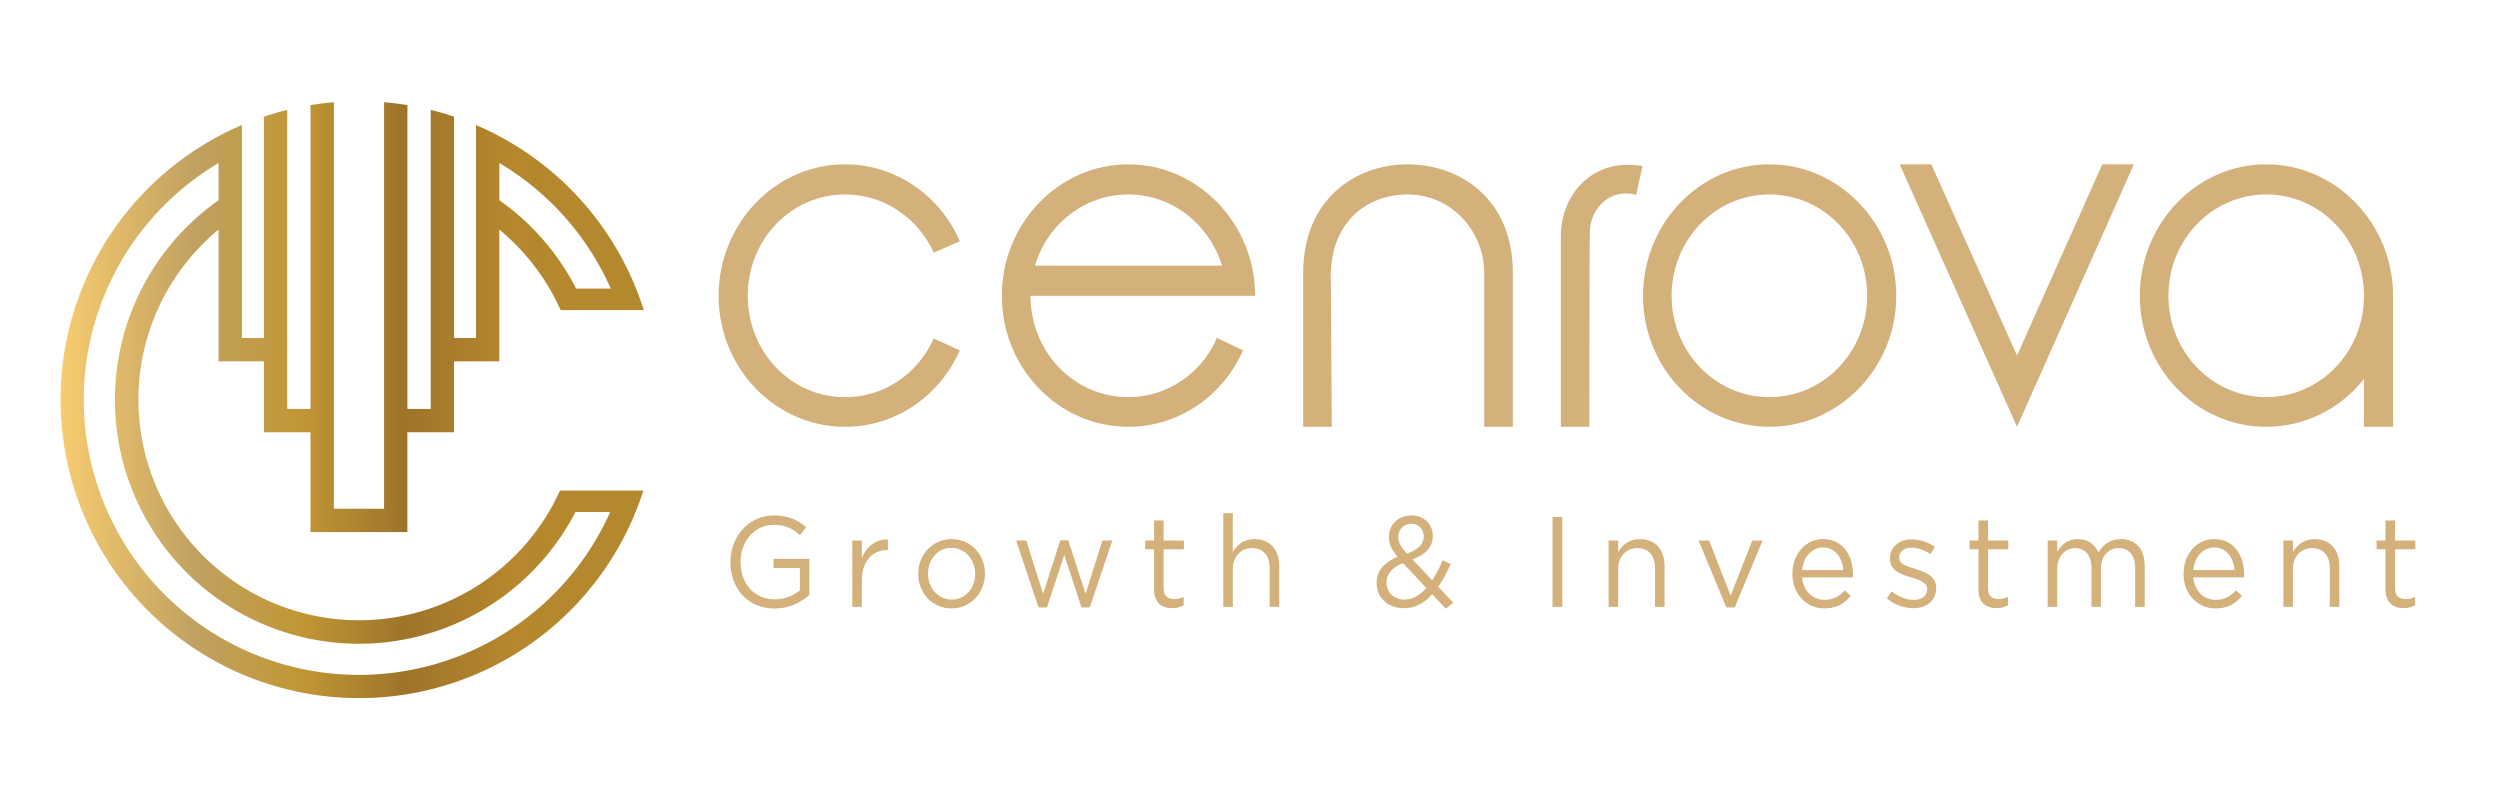
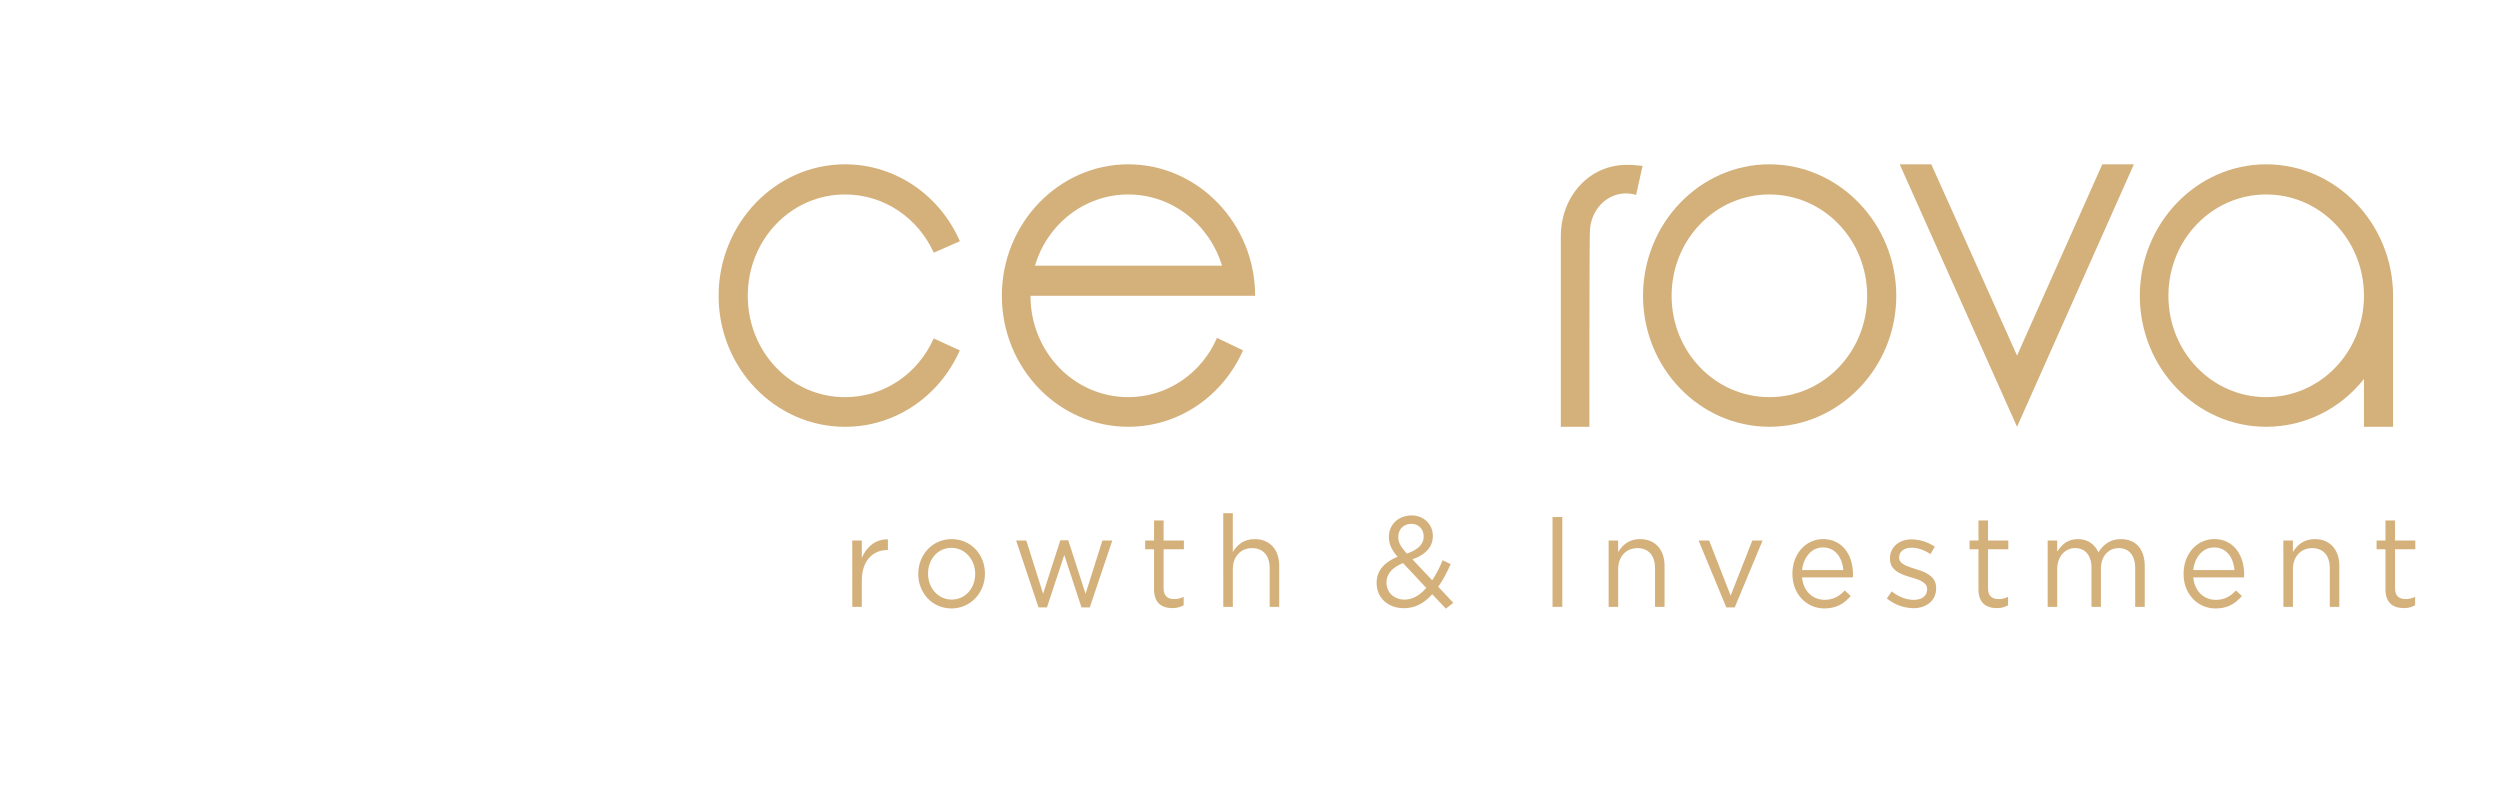
<svg xmlns="http://www.w3.org/2000/svg" id="Layer_1" data-name="Layer 1" viewBox="0 0 2480 793">
  <defs>
    <style>.cls-1{fill:url(#linear-gradient);}.cls-2{fill:#d4b07b;}</style>
    <linearGradient id="linear-gradient" x1="60" y1="441.94" x2="638.55" y2="441.94" gradientTransform="matrix(1, 0, 0, -1, 0, 838.94)" gradientUnits="userSpaceOnUse">
      <stop offset="0" stop-color="#e1c07a" />
      <stop offset="0" stop-color="#f7cc70" />
      <stop offset="0.23" stop-color="#c1a161" />
      <stop offset="0.41" stop-color="#c19735" />
      <stop offset="0.59" stop-color="#9e742b" />
      <stop offset="0.77" stop-color="#b6872d" />
      <stop offset="1" stop-color="#b3892e" />
    </linearGradient>
  </defs>
-   <path class="cls-1" d="M638.42,307.36h.13A296.72,296.72,0,0,0,495.37,135.12q-11.3-6-23.15-11.1V335.29h-21.8V115.72Q439,111.9,427.27,109V405.65H404.16V104.26q-11.45-1.86-23.15-2.84V504.69H331.19V101.42q-11.71,1-23.15,2.84h0V405.65H284.93V189.52h0V165.18h0V132.9h0V109q-11.76,2.91-23.14,6.74h0V335.29H240V124q-11.85,5.05-23.15,11.1A296.13,296.13,0,1,0,628.94,511.74q5.17-12.27,9.29-25.11H555.5A218.81,218.81,0,1,1,216.83,227.74v130.7h44.95V428.8H308v99h96.12v-99h46.26V358.44h44.95V227.75A219.21,219.21,0,0,1,556,307.36h.44v.23h82.14ZM216.83,198.62A242,242,0,1,0,570.89,507.9h34.45A273,273,0,1,1,216.83,161.7Zm389.08,87.7H571.55a242.48,242.48,0,0,0-76.18-87.69V161.68q6.79,4,13.33,8.46A274,274,0,0,1,605.91,286.32Z" />
  <path class="cls-2" d="M952.17,239.31,926.3,250.65c-15.42-34-48.75-57.74-88-57.74-53.73,0-96.51,44.85-96.51,100.53S784.53,394,838.26,394c39.29,0,72.62-23.71,88-58.25l25.87,11.85c-19.9,44.86-63.18,75.79-113.91,75.79-69.15,0-125.36-58.26-125.36-129.92S769.11,163,838.26,163C889,163,932.77,194.45,952.17,239.31Z" />
  <path class="cls-2" d="M1245.09,293.44H1022.24c0,55.68,43.27,100.53,97,100.53,39.3,0,73.12-24.23,88-58.77l25.86,12.37c-19.89,44.86-63.17,75.79-113.91,75.79-69.15,0-125.36-58.26-125.36-129.92S1050.09,163,1119.24,163,1245.09,221.78,1245.09,293.44Zm-218.37-29.9h185.54c-12.44-40.73-49.25-70.63-93-70.63S1038.65,222.81,1026.72,263.54Z" />
-   <path class="cls-2" d="M1500.71,423.36h-28.36V271.27c0-43.31-33.83-78.36-75.61-78.36-41.29,0-75.11,27.32-76.61,77.85l1,152.6h-28.36V270.76c0-73.22,51.74-107.24,102.48-107.76h1c52.23,0,104.47,34.54,104.47,107.24V423.36Z" />
  <path class="cls-2" d="M1623,193.42a33.35,33.35,0,0,0-10-1.55c-20.39,0-35.81,18-35.81,38.67-.5,2.58-.5,135.08-.5,192.82h-28.35V234.67c0-39.7,27.85-71.15,65.66-71.15,5.47,0,9.45.51,15.42,1Z" />
  <path class="cls-2" d="M1881.1,293.44c0,71.66-56.71,129.92-125.85,129.92s-125.36-58.26-125.36-129.92S1686.1,163,1755.25,163,1881.1,221.78,1881.1,293.44Zm-222.86,0c0,55.68,43.28,100.53,97,100.53s97-44.85,97-100.53-43.28-100.53-97-100.53S1658.24,237.76,1658.24,293.44Z" />
  <path class="cls-2" d="M1915.85,163l85.06,189.73L2085.47,163h31.34l-115.9,260.36L1884.51,163Z" />
  <path class="cls-2" d="M2373.92,293.44V423.36h-28.85V375.93c-22.89,28.87-57.71,47.43-97,47.43-69.15,0-125.36-58.26-125.36-129.92S2178.92,163,2248.07,163,2373.92,221.78,2373.92,293.44Zm-222.86,0c0,55.68,43.28,100.53,97,100.53s97-44.85,97-100.53-43.28-100.53-97-100.53S2151.06,237.76,2151.06,293.44Z" />
-   <path class="cls-2" d="M724.62,557.72v-.25c0-24.45,17.31-46.1,43.1-46.1,14.49,0,23.45,4.33,32,11.84l-6.26,7.64c-6.5-6-14.12-10.19-26.15-10.19-19,0-32.66,16.69-32.66,36.55v.26c0,21.27,13.14,37.06,34,37.06a39.6,39.6,0,0,0,24.8-8.91V563.46H767.35v-9.05h35.49V590a50.28,50.28,0,0,1-34.51,13.62C741.32,603.57,724.62,583.2,724.62,557.72Z" />
  <path class="cls-2" d="M845.45,536.2h9.46v17.19c4.66-10.95,13.87-18.72,25.9-18.34v10.58h-.73c-13.88,0-25.17,10.31-25.17,30.18V602h-9.46Z" />
  <path class="cls-2" d="M910.91,569.44v-.25c0-18.72,13.87-34.39,33.15-34.39s33,15.54,33,34.13v.26c0,18.72-14.12,34.38-33.28,34.38S910.91,588,910.91,569.44Zm56.48,0v-.25c0-14.14-10.19-25.73-23.58-25.73-13.75,0-23.2,11.59-23.2,25.47v.26c0,14.13,10.07,25.59,23.45,25.59C957.81,594.78,967.39,583.2,967.39,569.44Z" />
  <path class="cls-2" d="M1008,536.2h10.07l16.7,52.85,17.06-53.1h7.86l17.19,53.1,16.7-52.85h9.82l-22.34,66.35h-8.23l-17.07-52-17.19,52h-8.35Z" />
  <path class="cls-2" d="M1144.83,584.6V544.86H1136V536.2h8.84V516.33h9.46V536.2h20.13v8.66h-20.13v38.46c0,8.15,4.3,10.95,10.68,10.95a19,19,0,0,0,9.21-2.29v8.41a21.84,21.84,0,0,1-11.42,2.8C1152.45,603.19,1144.83,598,1144.83,584.6Z" />
  <path class="cls-2" d="M1213.48,509.08h9.45v38.58c4.3-7.13,10.81-12.86,21.73-12.86,15.23,0,24.31,10.7,24.31,26.36V602h-9.45V563.58c0-12.22-6.26-19.86-17.56-19.86-10.93,0-19,8.27-19,20.63V602h-9.45Z" />
  <path class="cls-2" d="M1420.75,589.44c-7.86,8.78-16.82,13.88-28.12,13.88-15.47,0-27-10.06-27-25v-.26c0-11.84,7.49-20.25,20.75-25.72-5.89-7.14-8.59-12.48-8.59-19.62v-.25c0-11.72,9.08-21.14,22.71-21.14,12,0,20.87,9,20.87,20.12v.26c0,11.33-7.61,18.59-20.25,23.17l19.64,20.76a112.18,112.18,0,0,0,10.31-19.87l8,3.83c-3.81,8.53-7.62,15.91-12.4,22.41l15,15.92-7.36,5.86Zm-5.89-6.24-23-24.58c-11.42,4.45-16.46,11.46-16.46,19.1V578c0,9.56,7.37,16.81,17.93,16.81C1401.6,594.78,1408.6,590.33,1414.86,583.2Zm-2.58-51V532c0-7.13-5.16-12.35-12.16-12.35-7.85,0-13,5.6-13,12.86v.25c0,5.23,2.09,9.3,8.59,16.43C1406.63,545.24,1412.28,539.9,1412.28,532.25Z" />
  <path class="cls-2" d="M1540.11,512.9h9.7V602h-9.7Z" />
  <path class="cls-2" d="M1595.74,536.2h9.45v11.46c4.3-7.13,10.81-12.86,21.74-12.86,15.22,0,24.31,10.7,24.31,26.36V602h-9.46V563.58c0-12.22-6.26-19.86-17.55-19.86-10.93,0-19,8.27-19,20.63V602h-9.45Z" />
  <path class="cls-2" d="M1685,536.2h10.44l21.36,54.64,21.49-54.64h10.19l-27.62,66.35h-8.35Z" />
  <path class="cls-2" d="M1778.09,569.31v-.25c0-19,12.77-34.26,30.45-34.26,18.79,0,29.59,15.54,29.59,34.77a26,26,0,0,1-.12,3.18h-50.34C1789,587,1798.72,595,1810,595c8.84,0,14.73-3.69,20-9.3l5.89,5.48c-6.38,7.51-14,12.35-26.15,12.35C1792.46,603.57,1778.09,589.69,1778.09,569.31Zm50.47-3.82c-1-11.84-7.49-22.41-20.26-22.41-11.18,0-19.28,9.68-20.63,22.41Z" />
  <path class="cls-2" d="M1871.79,593.64l4.79-7c6.87,5.48,14.48,8.41,22,8.41,7.74,0,13.14-3.95,13.14-10.44v-.26c0-6.49-7.49-9.17-15.84-11.59-9.82-3-21-6.37-21-18.59v-.26c0-11.33,9.08-18.85,21.61-18.85a41.92,41.92,0,0,1,22.83,7.27L1915,549.7c-5.9-4-12.53-6.37-18.79-6.37-7.49,0-12.28,4.08-12.28,9.56v.25c0,6.24,7.86,8.66,16.33,11.33,9.83,3.06,20.38,7,20.38,18.85v.26c0,12.48-9.94,19.74-22.59,19.74A42.7,42.7,0,0,1,1871.79,593.64Z" />
  <path class="cls-2" d="M1962.65,584.6V544.86h-8.84V536.2h8.84V516.33h9.46V536.2h20.13v8.66h-20.13v38.46c0,8.15,4.3,10.95,10.68,10.95A18.92,18.92,0,0,0,1992,592v8.41a21.84,21.84,0,0,1-11.42,2.8C1970.27,603.19,1962.65,598,1962.65,584.6Z" />
  <path class="cls-2" d="M2031.3,536.2h9.45v11.08c4.3-6.62,9.82-12.48,20.51-12.48,10.31,0,16.94,5.6,20.38,13.12,4.66-7.26,11.17-13.12,22.35-13.12,14.73,0,23.57,10.06,23.57,26.49V602h-9.45V563.58c0-12.73-6.14-19.86-16.46-19.86-9.45,0-17.55,7.38-17.55,20.37V602h-9.34V563.33c0-12.36-6.14-19.61-16.33-19.61s-17.68,8.66-17.68,20.75V602h-9.45Z" />
  <path class="cls-2" d="M2166.13,569.31v-.25c0-19,12.77-34.26,30.45-34.26,18.79,0,29.59,15.54,29.59,34.77a26,26,0,0,1-.12,3.18h-50.34c1.35,14.27,11.05,22.29,22.34,22.29,8.84,0,14.74-3.69,20-9.3l5.89,5.48c-6.39,7.51-14,12.35-26.15,12.35C2180.49,603.57,2166.13,589.69,2166.13,569.31Zm50.46-3.82c-1-11.84-7.49-22.41-20.26-22.41-11.17,0-19.27,9.68-20.62,22.41Z" />
  <path class="cls-2" d="M2265.1,536.2h9.46v11.46c4.3-7.13,10.8-12.86,21.73-12.86,15.22,0,24.31,10.7,24.31,26.36V602h-9.45V563.58c0-12.22-6.26-19.86-17.56-19.86-10.93,0-19,8.27-19,20.63V602h-9.46Z" />
  <path class="cls-2" d="M2366.41,584.6V544.86h-8.84V536.2h8.84V516.33h9.46V536.2H2396v8.66h-20.13v38.46c0,8.15,4.29,10.95,10.68,10.95a19,19,0,0,0,9.21-2.29v8.41a21.84,21.84,0,0,1-11.42,2.8C2374,603.19,2366.41,598,2366.41,584.6Z" />
</svg>